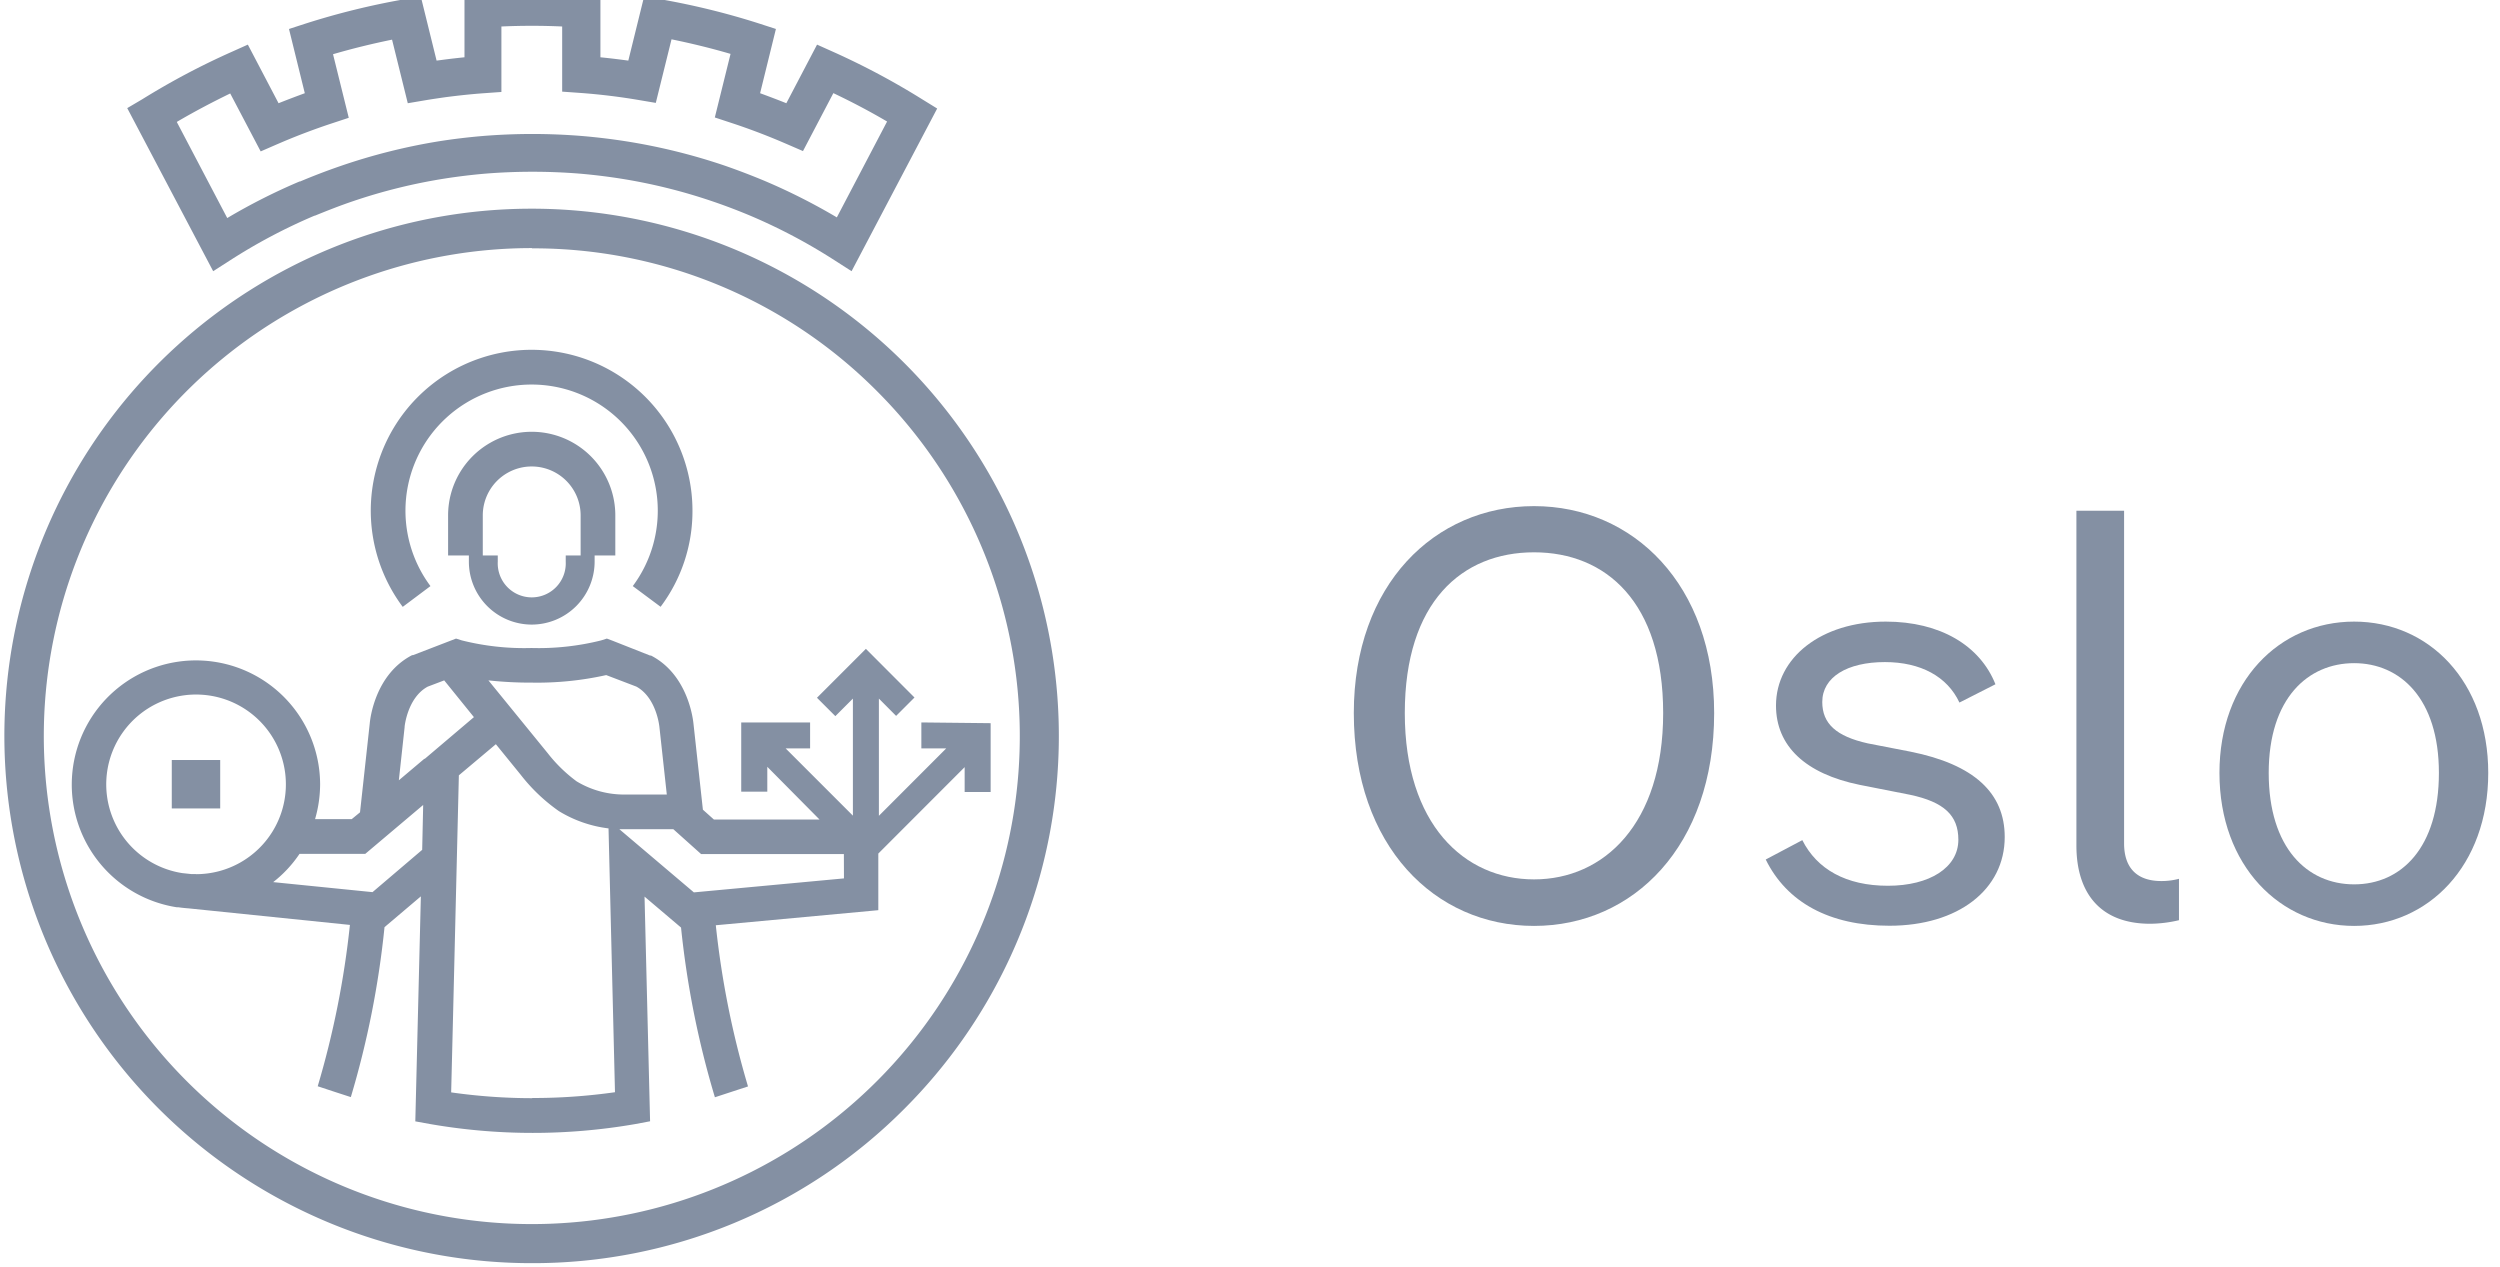
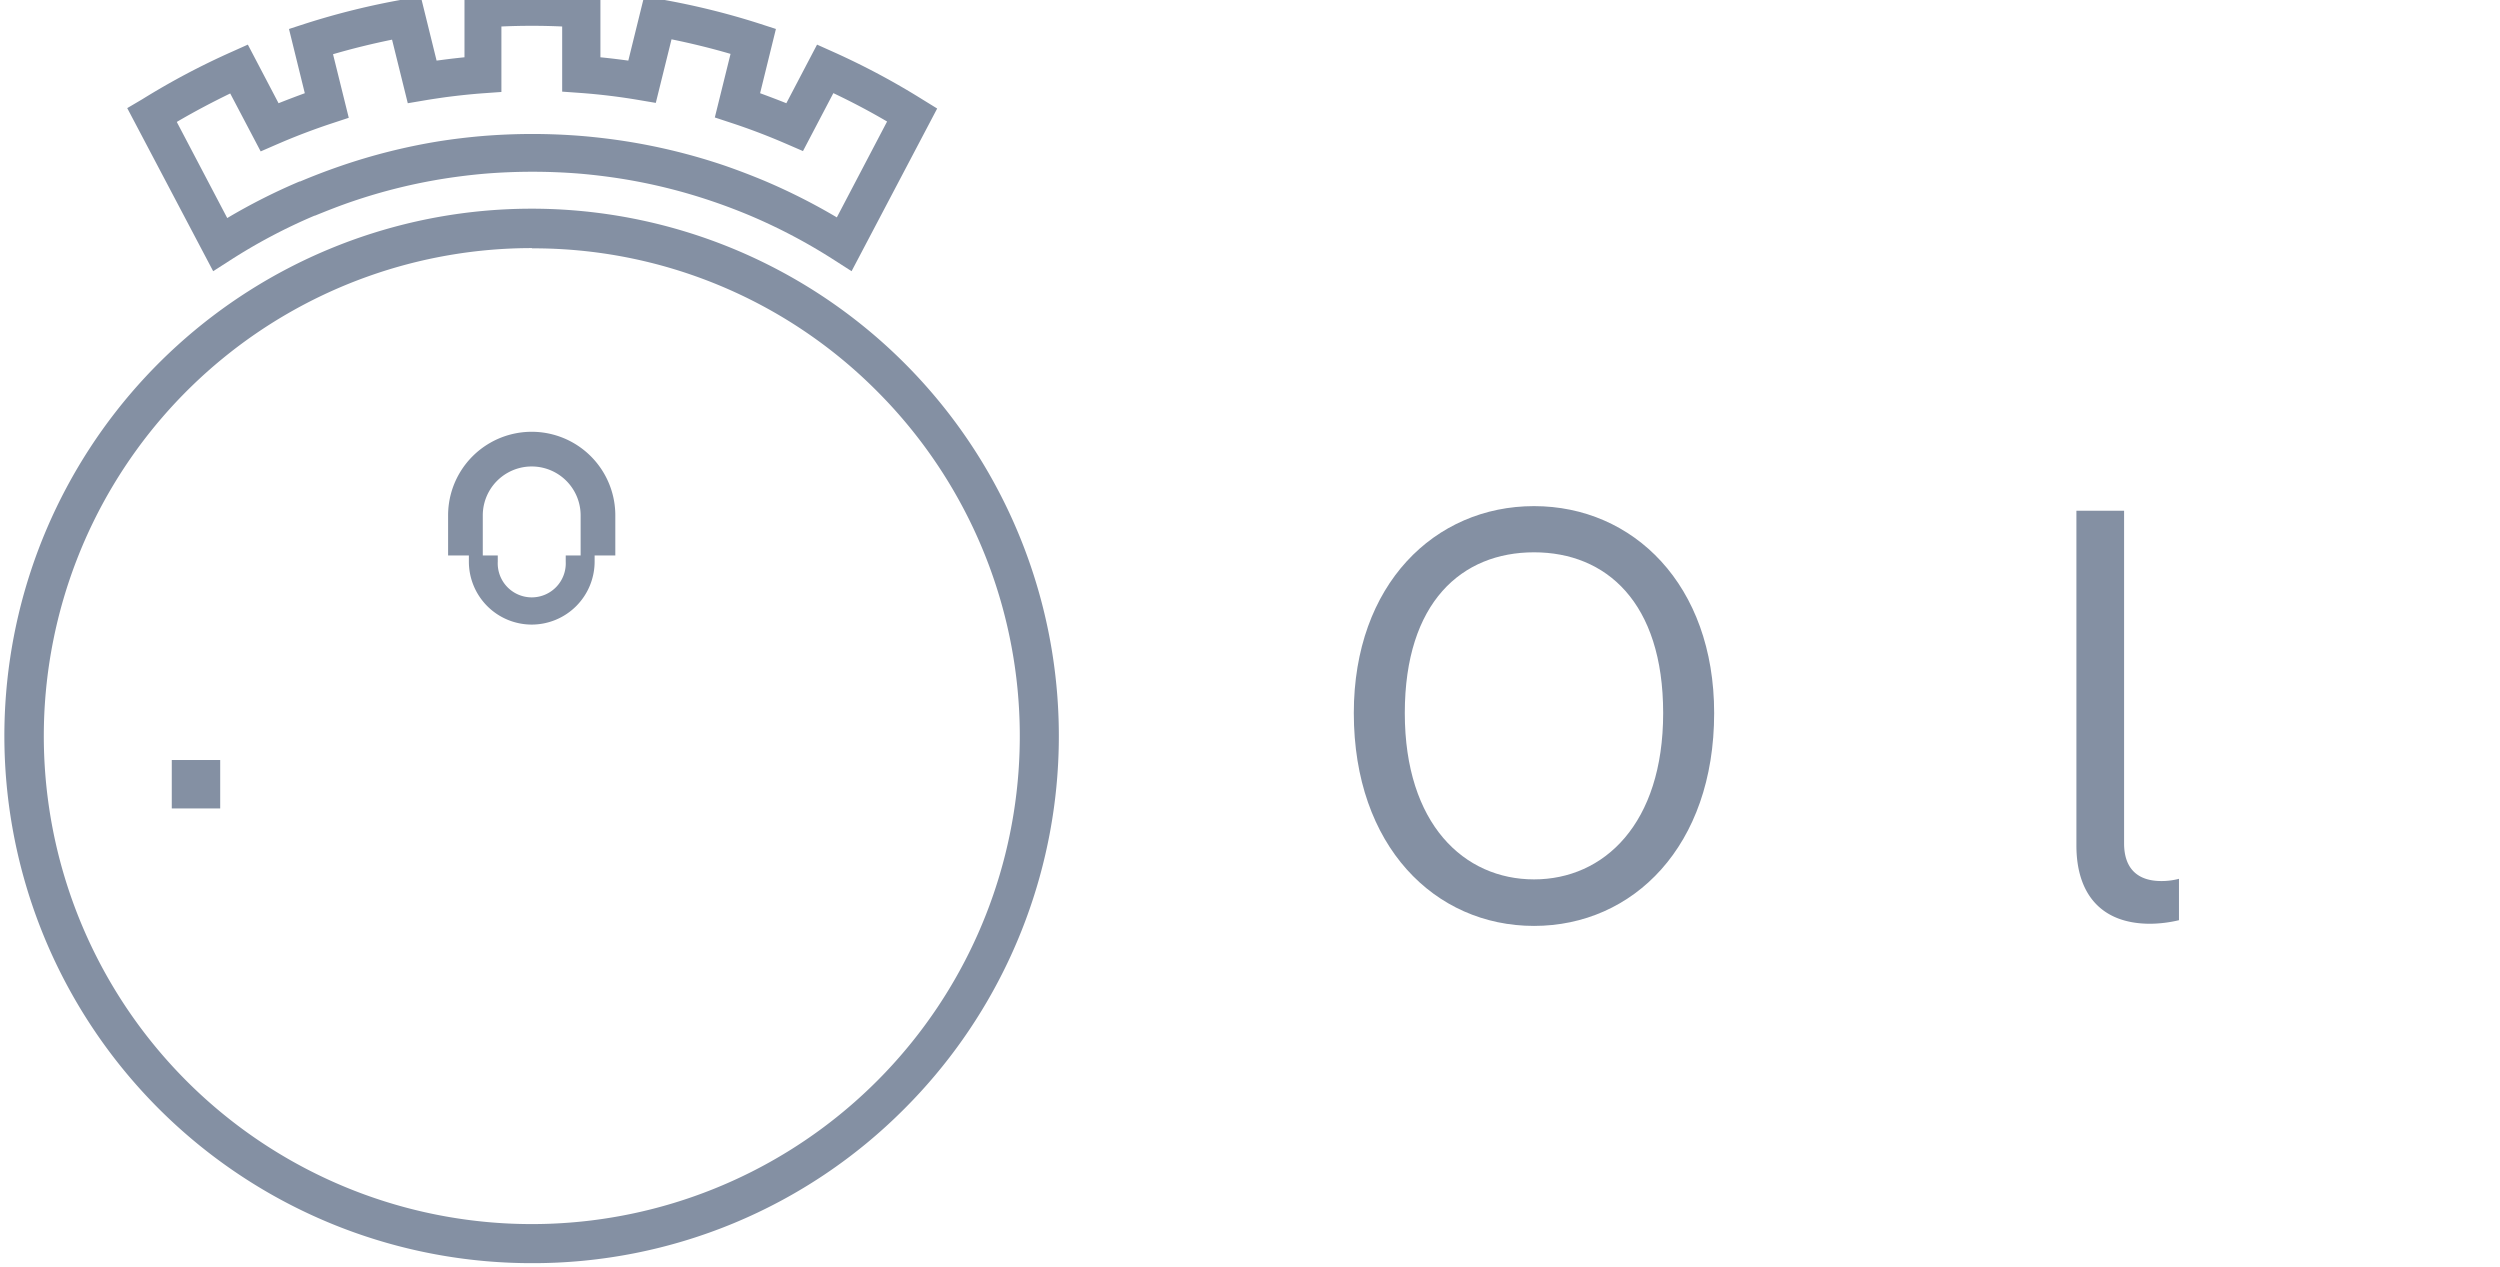
<svg xmlns="http://www.w3.org/2000/svg" id="RGB_Logo_Mørkeblå" data-name="RGB Logo Mørkeblå" viewBox="78 80 302 153">
  <defs>
    <style>
            .cls-1 {
                fill: #8490A3;
            }
        </style>
  </defs>
  <path class="cls-1" d="M180.87,112.76l-2.09-1.34a67.43,67.43,0,0,0-10.16-5.37l0,0c-1.48-.62-3-1.2-4.53-1.72a66.79,66.79,0,0,0-11.15-2.76c-1.6-.25-3.24-.45-4.86-.59a71.22,71.22,0,0,0-11.5,0c-1.62.14-3.26.34-4.86.59a66.79,66.79,0,0,0-11.15,2.76c-1.53.52-3,1.1-4.52,1.72l-.05,0a67.43,67.43,0,0,0-10.16,5.37l-2.09,1.34L93.37,93.06,95.17,92A89.39,89.39,0,0,1,106,86.26l1.94-.87,3.71,7.08c1.05-.42,2.11-.82,3.17-1.21l-1.91-7.76,2-.65a90.4,90.4,0,0,1,11.83-2.92l2.09-.36,1.91,7.75.55-.07q1.41-.19,2.82-.33v-8l2.12-.14c2-.14,4.08-.21,6.09-.21s4.06.07,6.09.21l2.12.14v8c1.12.11,2.25.25,3.37.4l1.91-7.75,2.09.36a90,90,0,0,1,11.83,2.92l2,.65-1.91,7.76c1.06.39,2.12.79,3.17,1.21l3.71-7.08,1.94.87A89.39,89.39,0,0,1,189.41,92l1.8,1.11Zm-81.5-18,6.08,11.58a72.29,72.29,0,0,1,8.74-4.42l.07,0c1.56-.66,3.18-1.28,4.8-1.84A71.81,71.81,0,0,1,131,97.07c1.71-.27,3.45-.48,5.18-.63a73.81,73.81,0,0,1,12.26,0c1.73.15,3.47.36,5.19.63A71.94,71.94,0,0,1,165.52,100c1.62.56,3.24,1.18,4.82,1.84l0,0a73.17,73.17,0,0,1,8.75,4.42l6.07-11.58c-2.11-1.24-4.28-2.38-6.49-3.43l-3.67,7-1.94-.84-.77-.33c-1.94-.82-3.93-1.57-5.94-2.23l-2-.66,1.9-7.68c-2.35-.69-4.74-1.27-7.13-1.76l-1.9,7.68-2.07-.35c-2.36-.4-4.76-.69-7.14-.86l-2.1-.15V83.2c-2.45-.11-4.88-.11-7.34,0v7.91l-2.1.15c-1.55.11-3.11.28-4.65.48-.83.12-1.67.24-2.49.38l-2.07.35-1.9-7.68c-2.39.49-4.78,1.07-7.13,1.76l1.9,7.68-2,.66c-2,.66-4,1.41-5.94,2.23l-.77.33-1.93.84-3.68-7C103.65,92.34,101.48,93.48,99.37,94.72Z" />
  <path class="cls-1" d="M142.26,232.59a63.69,63.69,0,1,1,45-18.66A63.27,63.27,0,0,1,142.26,232.59Zm0-122.62a58.95,58.95,0,1,0,41.67,17.27A58.51,58.51,0,0,0,142.26,110Z" />
-   <path class="cls-1" d="M130,150.8a15.24,15.24,0,1,1,24.44,0l3.36,2.5a19.22,19.22,0,0,0,3.85-11.6,19.43,19.43,0,1,0-35,11.61Z" />
  <path class="cls-1" d="M142.23,155.45a7.61,7.61,0,0,0,7.6-7.6v-.75h2.5v-4.84a10.1,10.1,0,0,0-20.2,0v4.84h2.51v.75A7.6,7.6,0,0,0,142.23,155.45Zm-5.91-13.19a5.91,5.91,0,1,1,11.82,0v4.84h-1.8v.75a4.11,4.11,0,1,1-8.21,0v-.75h-1.81Z" />
  <rect class="cls-1" x="98.75" y="171.81" width="5.85" height="5.85" />
-   <path class="cls-1" d="M189.3,167.27v3.14h3l-8.13,8.14V164.39l2.08,2.09,2.22-2.22-5.87-5.88-5.91,5.91,2.22,2.22,2.12-2.12v14.14l-8.12-8.12h2.95v-3.14h-8.32v8.36h3.15v-3L177,179H164.24l-1.33-1.19-1.14-10.41c-.06-.56-.68-5.92-5.13-8.21l-.11,0L152,157.4l-.69-.26-.69.22a31.13,31.13,0,0,1-8.42.92,30.91,30.91,0,0,1-8.41-.92l-.7-.22-5.19,2-.11,0c-4.45,2.29-5.07,7.64-5.12,8.21l-1.18,10.78-1,.82h-4.43a15.25,15.25,0,0,0,.61-4.24A15,15,0,1,0,99.37,189.6h.19c.4.06.8.1,1.21.13l19.5,2a108.31,108.31,0,0,1-3.89,19.49l2,.66,2,.65A110.57,110.57,0,0,0,124.45,192l4.39-3.72-.67,27.18,1.76.32a72.35,72.35,0,0,0,24.85,0l1.75-.33-.67-27.14,4.41,3.74a110.34,110.34,0,0,0,4.09,20.5l4-1.31a107.56,107.56,0,0,1-3.89-19.47l19.63-1.82v-6.84l10.43-10.44v3h3.14v-8.31Zm-47.07-4.81a38.28,38.28,0,0,0,9-.91l3.64,1.39c2.43,1.33,2.77,4.78,2.78,4.81l.9,8.23h-5.07a11.08,11.08,0,0,1-5.82-1.59,17.83,17.83,0,0,1-3.5-3.41L137,162.19A46.62,46.62,0,0,0,142.23,162.46Zm-40.56,23.13h-.53l-1.13-.12a10.85,10.85,0,1,1,1.66.13ZM129,182.66l-6,5.11-12-1.21a14.73,14.73,0,0,0,3.18-3.41h7.94l7-5.91Zm.32-11h-.06v0l-3.08,2.6.7-6.44v-.06s.34-3.48,2.78-4.81l2-.76,3.59,4.44Zm13,41a69.63,69.63,0,0,1-9.82-.7l.22-8.88h0l.71-29.42,4.47-3.76,3,3.69a21.32,21.32,0,0,0,4.61,4.39,14.92,14.92,0,0,0,6,2.09l.78,31.87A70.53,70.53,0,0,1,142.26,212.64Zm37.63-26.55-18.13,1.69-9-7.63.66,0h5.86l3.35,3h17.25Z" />
  <path class="cls-1" d="M241.54,166.14c0-15.54,9.78-25,21.77-25s21.76,9.5,21.76,25c0,16.07-9.78,25.71-21.76,25.71S241.54,182.21,241.54,166.14Zm37.37,0c0-13.39-6.9-19.42-15.6-19.42s-15.61,6-15.61,19.42,7.17,20.09,15.61,20.09S278.91,179.53,278.91,166.14Z" />
-   <path class="cls-1" d="M305.8,155.09c6.56,0,11.38,2.88,13.25,7.57l-4.35,2.21c-1.47-3.15-4.69-4.89-9-4.89-4.55,0-7.57,1.81-7.57,4.82,0,2.61,1.68,4.15,5.5,5l5.15,1c7.7,1.54,11.39,5,11.39,10.31,0,6.36-5.63,10.72-13.93,10.72-7.24,0-12.39-2.82-14.94-8l4.42-2.34C297.49,185,301,187,306.06,187s8.51-2.21,8.51-5.56c0-2.95-1.74-4.56-5.83-5.43l-6.09-1.2c-6.56-1.34-10.11-4.69-10.11-9.58C292.54,159.44,298,155.09,305.8,155.09Z" />
  <path class="cls-1" d="M337.74,191.59c-6,0-8.91-3.69-8.91-9.45V141.7h5.76v40.18c0,3.08,1.67,4.55,4.49,4.55a8.26,8.26,0,0,0,2.14-.27v5A15.49,15.49,0,0,1,337.74,191.59Z" />
-   <path class="cls-1" d="M346.11,173.37c0-11.05,7.23-18.28,16.27-18.28s16.2,7.23,16.2,18.28c0,11.25-7.3,18.48-16.2,18.48S346.11,184.62,346.11,173.37Zm26.51,0c0-9-4.68-13.26-10.24-13.26s-10.32,4.22-10.32,13.26,4.63,13.46,10.32,13.46S372.62,182.41,372.62,173.37Z" />
</svg>